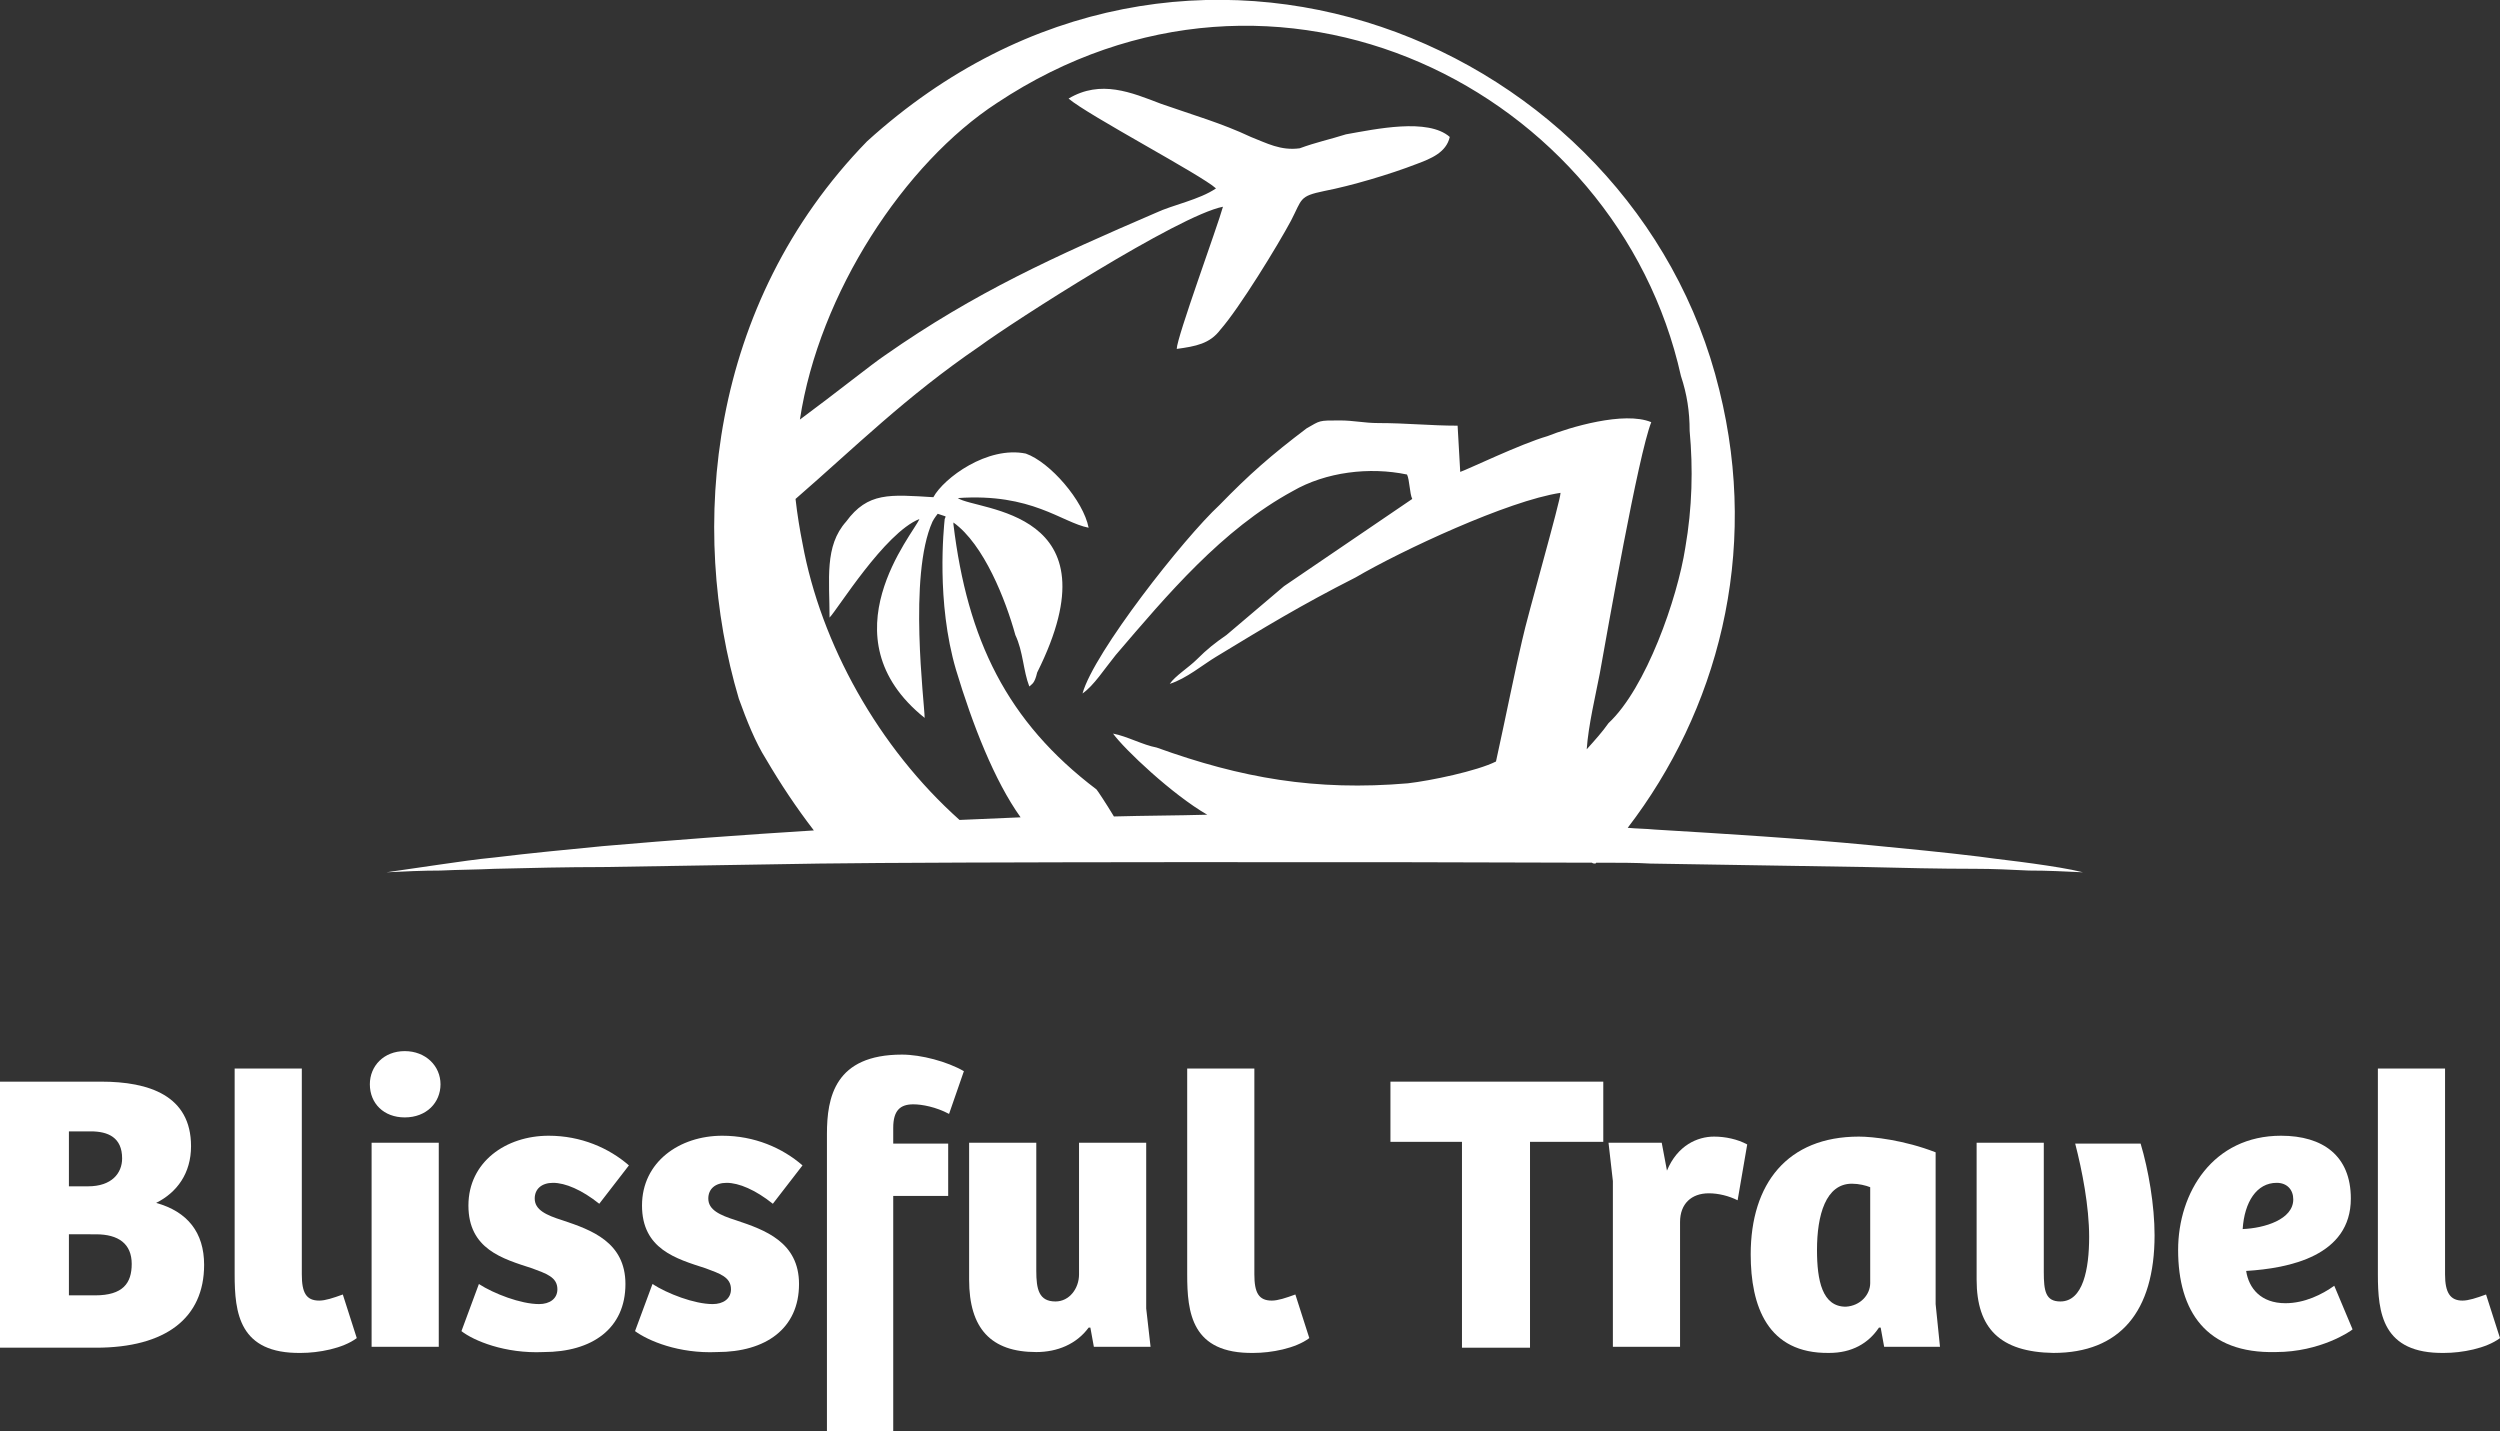
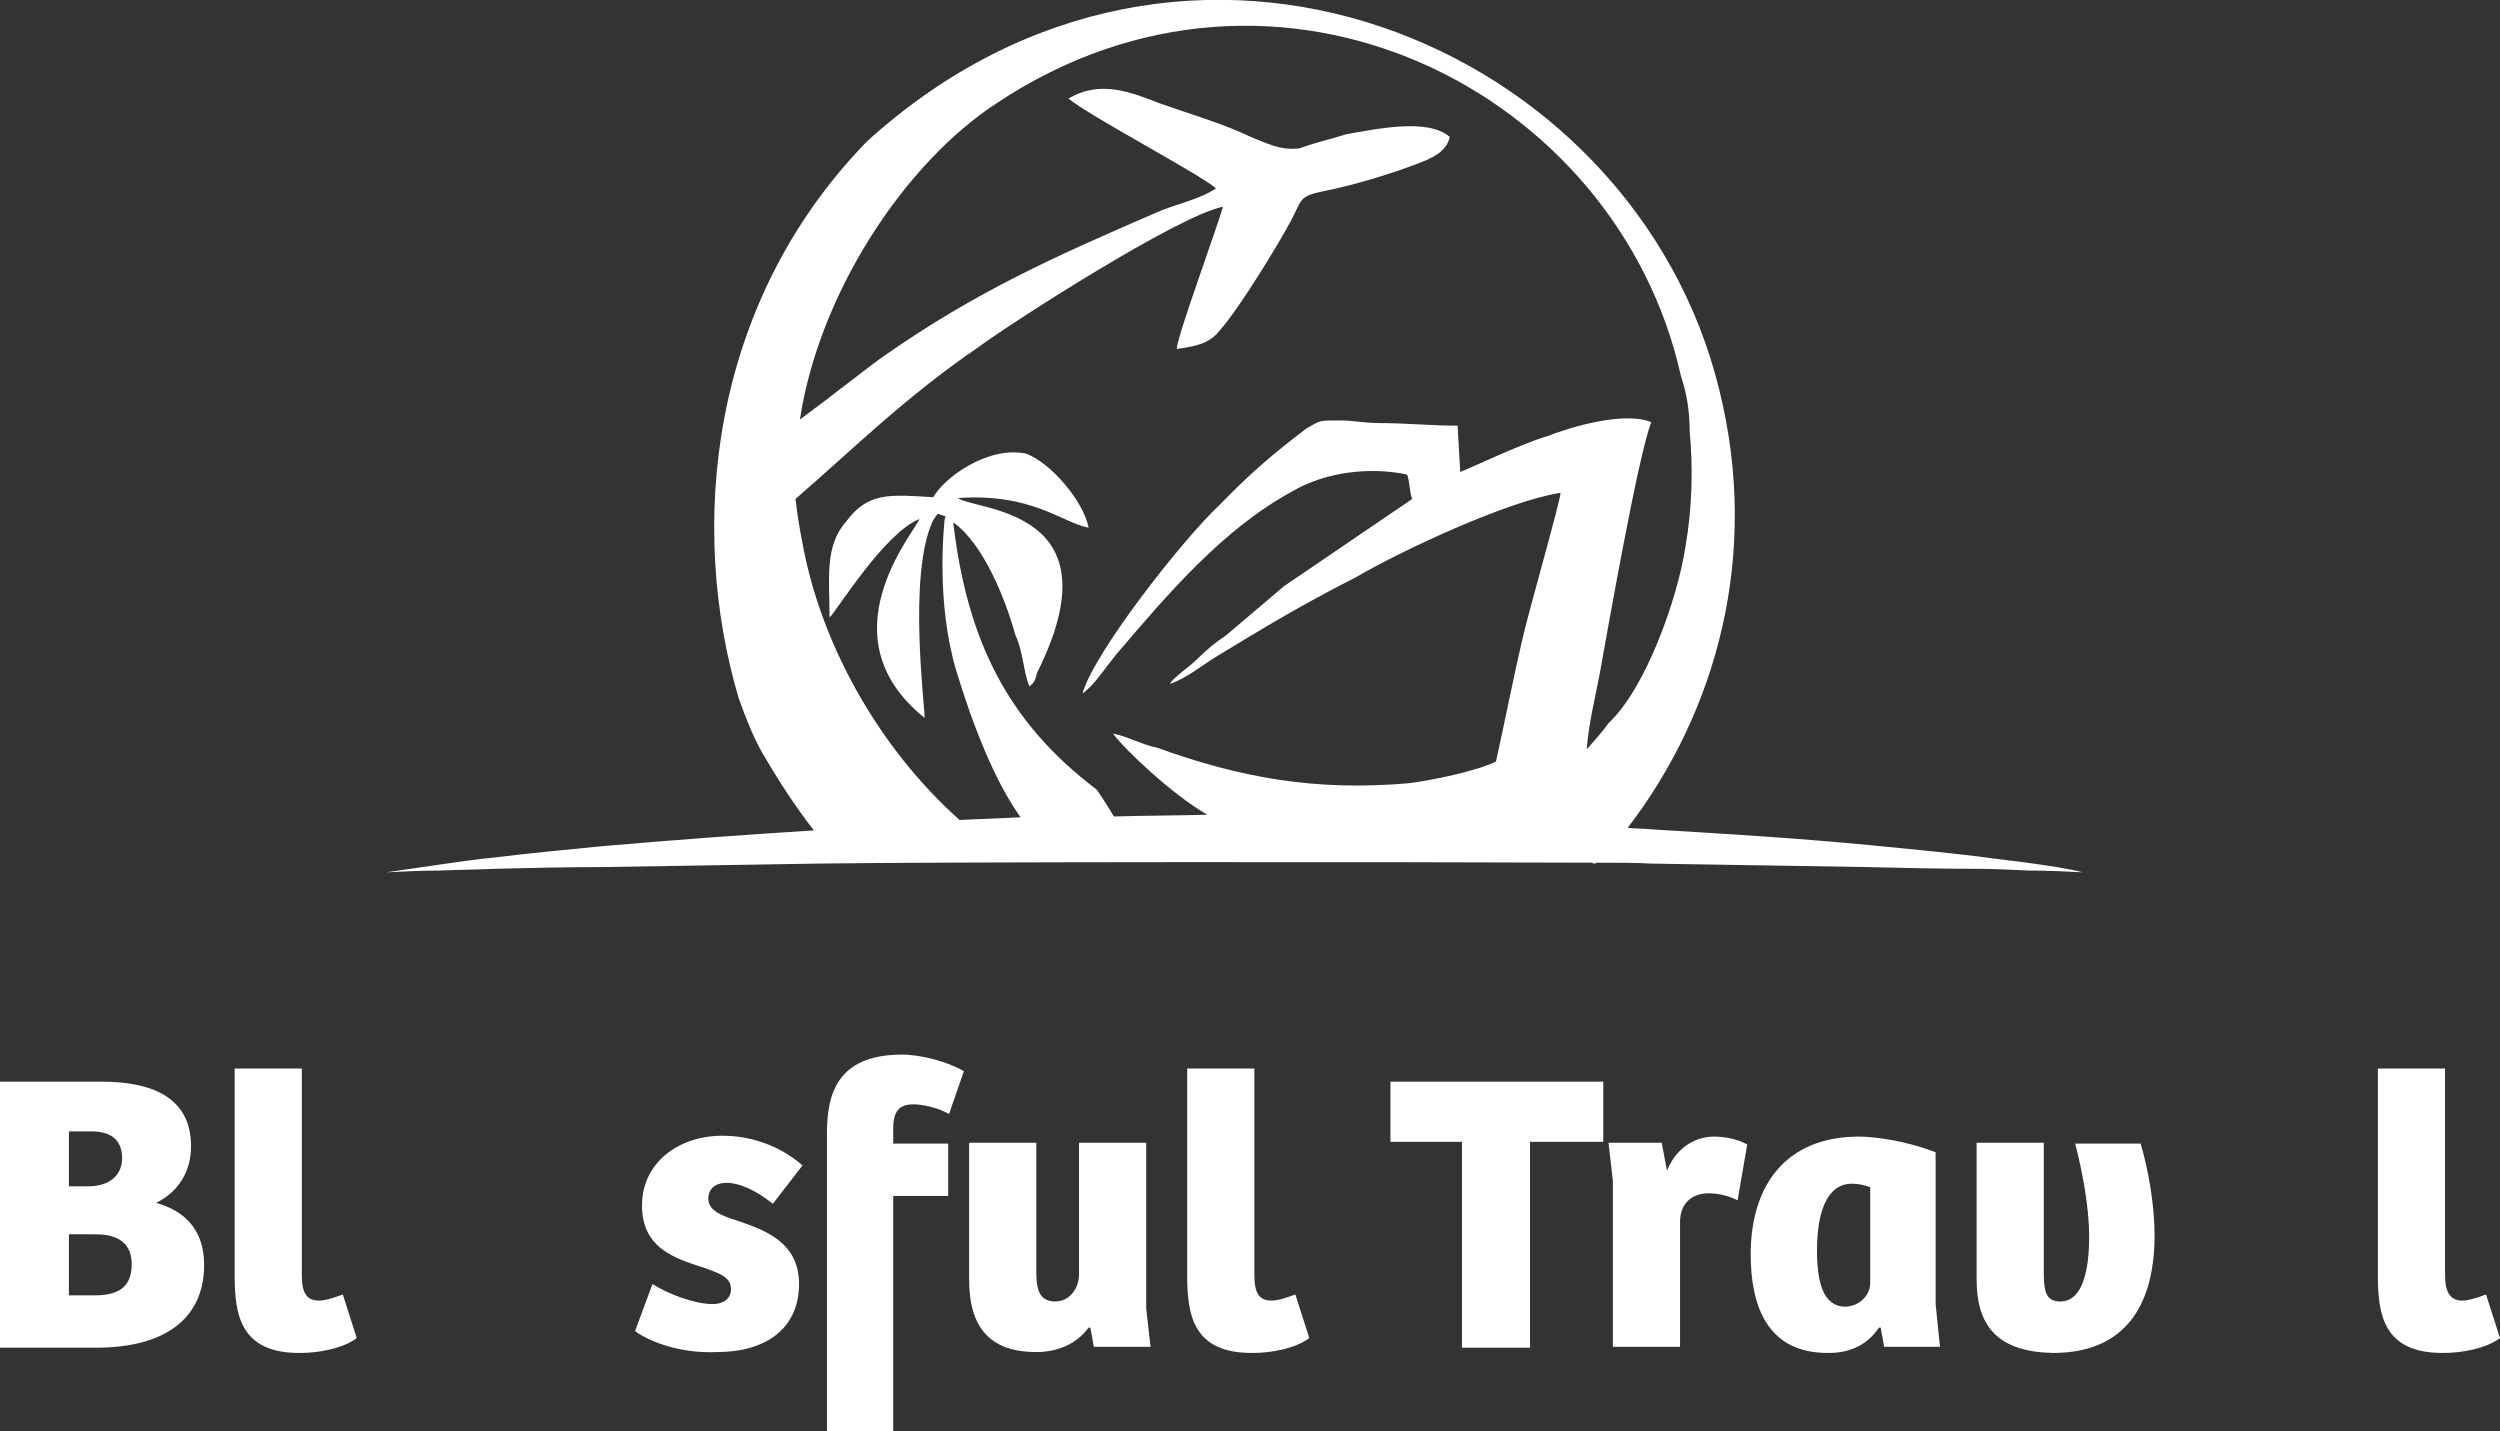
<svg xmlns="http://www.w3.org/2000/svg" x="0px" y="0px" viewBox="0 0 286.6 164.1" style="enable-background:new 0 0 286.6 164.1;" xml:space="preserve">
  <rect x="0" y="0" width="286.6" height="164.1" fill="#333333" stroke="none" />
  <style type="text/css">	.st0{fill:#FFFFFF;}	.st1{fill-rule:evenodd;clip-rule:evenodd;fill:#FFFFFF;}</style>
  <g id="Layer_1">
    <g>
      <g>
        <path class="st0" d="M11.6,124c5.5,0,10.3,1.6,10.3,7.4c0,3.1-1.6,5.3-4,6.5c3.6,1,5.5,3.4,5.5,7.1c0,6.1-4.4,9.5-12.4,9.5H0V124    H11.6z M14,132.8c0-2.4-1.6-3.1-3.6-3.1H7.9v6.3h2.2C12.8,136,14,134.5,14,132.8z M15.1,144.9c0-2.3-1.5-3.4-4.1-3.4H7.9v7h3    C14.1,148.5,15.1,147.1,15.1,144.9z" />
        <path class="st0" d="M26.9,146.1v-23.6h7.7v23.6c0,2.1,0.5,3,2,3c0.7,0,1.6-0.3,2.7-0.7l1.6,5c-1.6,1.2-4.4,1.7-6.4,1.7    C27.4,155.2,26.9,150.5,26.9,146.1z" />
-         <path class="st0" d="M42.4,124.3c0-2.1,1.6-3.8,4-3.8c2.4,0,4.1,1.7,4.1,3.8c0,2.1-1.6,3.8-4.1,3.8    C44,128.1,42.4,126.5,42.4,124.3z M50.3,131v23.4h-7.7V131H50.3z" />
-         <path class="st0" d="M52.9,152.6l2-5.4c1.7,1.1,4.8,2.3,6.9,2.3c1.2,0,2.1-0.6,2.1-1.7c0-1.4-1.3-1.8-2.9-2.4    c-3.4-1.1-7.3-2.2-7.3-7.2c0-5,4.3-8,9.2-8c3.7,0,6.9,1.4,9.2,3.4l-3.4,4.4c-2-1.6-3.9-2.4-5.3-2.4c-1.3,0-2.1,0.7-2.1,1.8    c0,1.3,1.3,1.9,3.2,2.5c3.3,1.1,7.2,2.5,7.2,7.3c0,5.1-3.8,7.8-9.4,7.8C57.9,155.2,54.3,153.7,52.9,152.6z" />
        <path class="st0" d="M72.8,152.6l2-5.4c1.7,1.1,4.8,2.3,6.9,2.3c1.2,0,2.1-0.6,2.1-1.7c0-1.4-1.3-1.8-2.9-2.4    c-3.4-1.1-7.3-2.2-7.3-7.2c0-5,4.3-8,9.2-8c3.7,0,6.9,1.4,9.2,3.4l-3.4,4.4c-2-1.6-3.9-2.4-5.3-2.4c-1.3,0-2.1,0.7-2.1,1.8    c0,1.3,1.3,1.9,3.2,2.5c3.3,1.1,7.2,2.5,7.2,7.3c0,5.1-3.8,7.8-9.4,7.8C77.8,155.2,74.3,153.7,72.8,152.6z" />
        <path class="st0" d="M103.4,120.9c2.2,0,5.2,0.8,7.1,1.9l-1.7,4.9c-1.5-0.8-3.1-1.1-4.1-1.1c-1.5,0-2.3,0.7-2.3,2.7v1.8h6.3v6    h-6.3v27.1h-7.6V130C94.8,125.8,95.7,120.9,103.4,120.9z" />
        <path class="st0" d="M111.1,146.7V131h7.7v14.7c0,2.1,0.3,3.5,2.2,3.5c1.6,0,2.7-1.5,2.7-3.1V131h7.7v19l0.5,4.4h-6.5l-0.4-2.2    h-0.2c-1.4,1.9-3.6,2.8-6,2.8C113.6,155,111.1,152.3,111.1,146.7z" />
        <path class="st0" d="M136.1,146.1v-23.6h7.7v23.6c0,2.1,0.5,3,2,3c0.7,0,1.6-0.3,2.7-0.7l1.6,5c-1.6,1.2-4.4,1.7-6.4,1.7    C136.6,155.2,136.1,150.5,136.1,146.1z" />
        <path class="st0" d="M159.4,130.8V124h24.4v6.9h-8.4v23.6h-7.8v-23.6H159.4z" />
        <path class="st0" d="M184.4,131h6.1l0.6,3.2c1.2-2.9,3.5-3.9,5.4-3.9c1.3,0,2.7,0.3,3.8,0.9l-1.1,6.4c-1-0.5-2.2-0.8-3.3-0.8    c-2,0-3.3,1.2-3.3,3.3v14.3h-7.7v-19L184.4,131z" />
        <path class="st0" d="M200.7,143.8c0-8.1,4.2-13.5,12.4-13.5c1.6,0,5.2,0.4,8.8,1.8v17.4l0.5,4.9H216l-0.4-2.2l-0.2,0    c-1.2,1.8-3.1,2.9-5.7,2.9C202.6,155.2,200.7,149.7,200.7,143.8z M214.4,147.1v-11c-0.5-0.2-1.3-0.4-2.1-0.4c-3,0-4,3.6-4,7.6    c0,3.5,0.6,6.5,3.3,6.5C213.3,149.7,214.4,148.4,214.4,147.1z" />
        <path class="st0" d="M226.6,146.7V131h7.7v14.8c0,2.2,0.2,3.4,1.9,3.4c2.6,0,3.3-3.7,3.3-7.4c0-3.5-0.8-7.6-1.6-10.7h7.5    c0.9,3,1.6,7.1,1.6,10.5c0,8.8-4,13.5-11.6,13.5C229.3,155,226.6,152.3,226.6,146.7z" />
-         <path class="st0" d="M249.7,143.3c0-6.6,4-13.1,11.8-13.1c4.8,0,8,2.3,8,7.2c0,6.6-7.1,8-12,8.3c0.3,2,1.7,3.7,4.5,3.7    c2.2,0,4.2-1,5.6-2l2.1,5c-0.2,0.2-3.7,2.6-8.8,2.6C252.9,155.2,249.7,150.3,249.7,143.3z M262.9,137.5c0-1.1-0.7-1.9-1.9-1.9    c-2.3,0-3.7,2.2-3.9,5.3C259.6,140.8,262.9,139.8,262.9,137.5z" />
        <path class="st0" d="M272.6,146.1v-23.6h7.7v23.6c0,2.1,0.6,3,2,3c0.7,0,1.6-0.3,2.7-0.7l1.6,5c-1.6,1.2-4.4,1.7-6.4,1.7    C273.1,155.2,272.6,150.5,272.6,146.1z" />
      </g>
      <path class="st1" d="M233.1,99c-2.1-0.3-4.1-0.5-6.2-0.8c-4.1-0.5-8.3-0.9-12.4-1.3c-8.3-0.8-16.5-1.3-24.8-1.8   c-1-0.1-2.1-0.1-3.1-0.2c10.2-13.3,15.2-31.3,10.5-50.2C187.4,4.9,136-17,99.4,16.2C81.2,34.9,78.9,60.6,84.7,80.1   c0.9,2.5,1.9,5,3.1,6.9c1.7,2.9,3.5,5.6,5.5,8.2c-8.1,0.5-16.1,1.1-24.2,1.8c-4.1,0.4-8.3,0.8-12.4,1.3c-2.1,0.2-4.1,0.5-6.2,0.8   c-2.1,0.3-4.1,0.6-6.2,0.9c2.1-0.1,4.1-0.2,6.2-0.2c2.1-0.1,4.1-0.1,6.2-0.2c4.1-0.1,8.3-0.2,12.4-0.2l24.8-0.4   c14.2-0.2,66.2-0.2,88.6-0.1c0.1,0.1,0.3,0.1,0.4,0.1c0,0,0.1-0.1,0.1-0.1c2.5,0,4.6,0,6.2,0.1l24.8,0.4c4.1,0.1,8.3,0.2,12.4,0.2   c2.1,0,4.1,0.1,6.2,0.2c2.1,0,4.1,0.1,6.2,0.2C237.2,99.6,235.2,99.3,233.1,99z M91.2,57.2c6.8-5.9,12.6-11.7,21.1-17.5   c3.8-2.8,22.8-15,27.9-16c-0.6,2.2-5.3,15-5.3,16.3c2.2-0.3,3.8-0.6,5-2.2c2.2-2.5,6.6-9.7,8.1-12.5c1.3-2.5,0.9-2.8,3.8-3.4   c3.1-0.6,7.5-1.9,10.6-3.1c1.6-0.6,3.4-1.3,3.8-3.1c-2.5-2.2-8.5-0.9-11.9-0.3c-1.9,0.6-3.4,0.9-5.3,1.6c-2.2,0.3-3.8-0.6-5.6-1.3   c-3.4-1.6-6.6-2.5-10.3-3.8c-3.4-1.3-6.9-2.8-10.6-0.6c2.2,1.9,15.3,8.8,16.9,10.3c-1.9,1.3-5,1.9-6.9,2.8   c-11.6,5-20.7,9.1-31,16.3c-1.5,1-5.6,4.3-9.8,7.4c2.2-14.5,12-29.4,22.6-36.3c32.1-21.3,71.1-1.5,78.4,31.3c0.7,2.1,1,4.1,1,6.3   c0.4,4.3,0.3,8.8-0.5,13.4c-0.9,5.8-4.5,16.1-8.8,20.1c-0.7,1-1.6,2-2.5,3c0.2-2.8,1-6.1,1.5-8.7c0.9-5,4.4-25,5.9-28.8   c-3.1-1.3-9.4,0.6-11.9,1.6c-3.1,0.9-9.1,3.8-10,4.1l-0.3-5.3c-3.1,0-5.9-0.3-9.1-0.3c-1.6,0-2.8-0.3-4.4-0.3   c-2.5,0-2.2,0-3.8,0.9c-4.1,3.1-6.6,5.3-10,8.8c-4.1,3.8-14.4,16.9-15.7,21.6c1.3-0.9,2.5-2.8,3.8-4.4   c5.9-6.9,12.2-14.4,20.3-18.8c3.8-2.2,8.8-2.8,13.1-1.9c0.3,0.6,0.3,2.2,0.6,2.8l-14.7,10l-6.6,5.6c-1.3,0.9-2.2,1.6-3.4,2.8   c-0.9,0.9-2.5,1.9-3.1,2.8c1.9-0.6,3.8-2.2,5.3-3.1c5.6-3.4,9.7-5.9,16-9.1c5.3-3.1,17.5-8.8,23.5-9.7c0,0.9-3.8,14.1-4.4,16.9   c-0.7,2.9-1.9,8.9-3,13.9c-2.2,1.1-7.5,2.2-10.1,2.5c-10.6,0.9-19.1-0.6-28.8-4.1c-1.6-0.3-3.4-1.3-5-1.6c1.3,1.8,6.8,7,10.8,9.3   c-3.6,0.1-7.2,0.1-10.7,0.2c-0.9-1.5-1.9-3-2-3.1c-10.3-7.8-14.8-17.2-16.4-30.4c0,0,0-0.1,0-0.2c3.5,2.5,6,8.9,7.1,12.9   c0.9,1.9,0.9,4.1,1.6,5.9c0.3-0.3,0.6-0.3,0.9-1.6c9.4-18.8-6.9-18.5-9.1-20c8.5-0.6,11.9,2.8,15,3.4c-0.6-3.1-4.4-7.5-7.2-8.5   c-4.4-0.9-9.4,2.8-10.6,5c-5-0.3-7.5-0.6-10,2.8c-2.5,2.8-1.9,6.6-1.9,11c0.9-0.9,6.3-9.7,10.3-11.3c-0.6,1.6-11,13.5,0.6,22.8   c0-1.6-1.9-16.3,0.9-22.5c0.2-0.4,0.6-0.9,0.6-0.9c0.3,0.1,0.6,0.2,0.9,0.3c0,0.1-0.1,0.3-0.1,0.3c-0.1,1-1,9.5,1.3,17.3   c1.9,6.3,4.4,12.7,7.4,16.9c-2.3,0.1-4.7,0.2-7,0.3c-9.3-8.3-15.9-20.2-18-31.7C91.7,60.8,91.4,59,91.2,57.2z" />
    </g>
  </g>
  <g id="Layer_2" />
</svg>